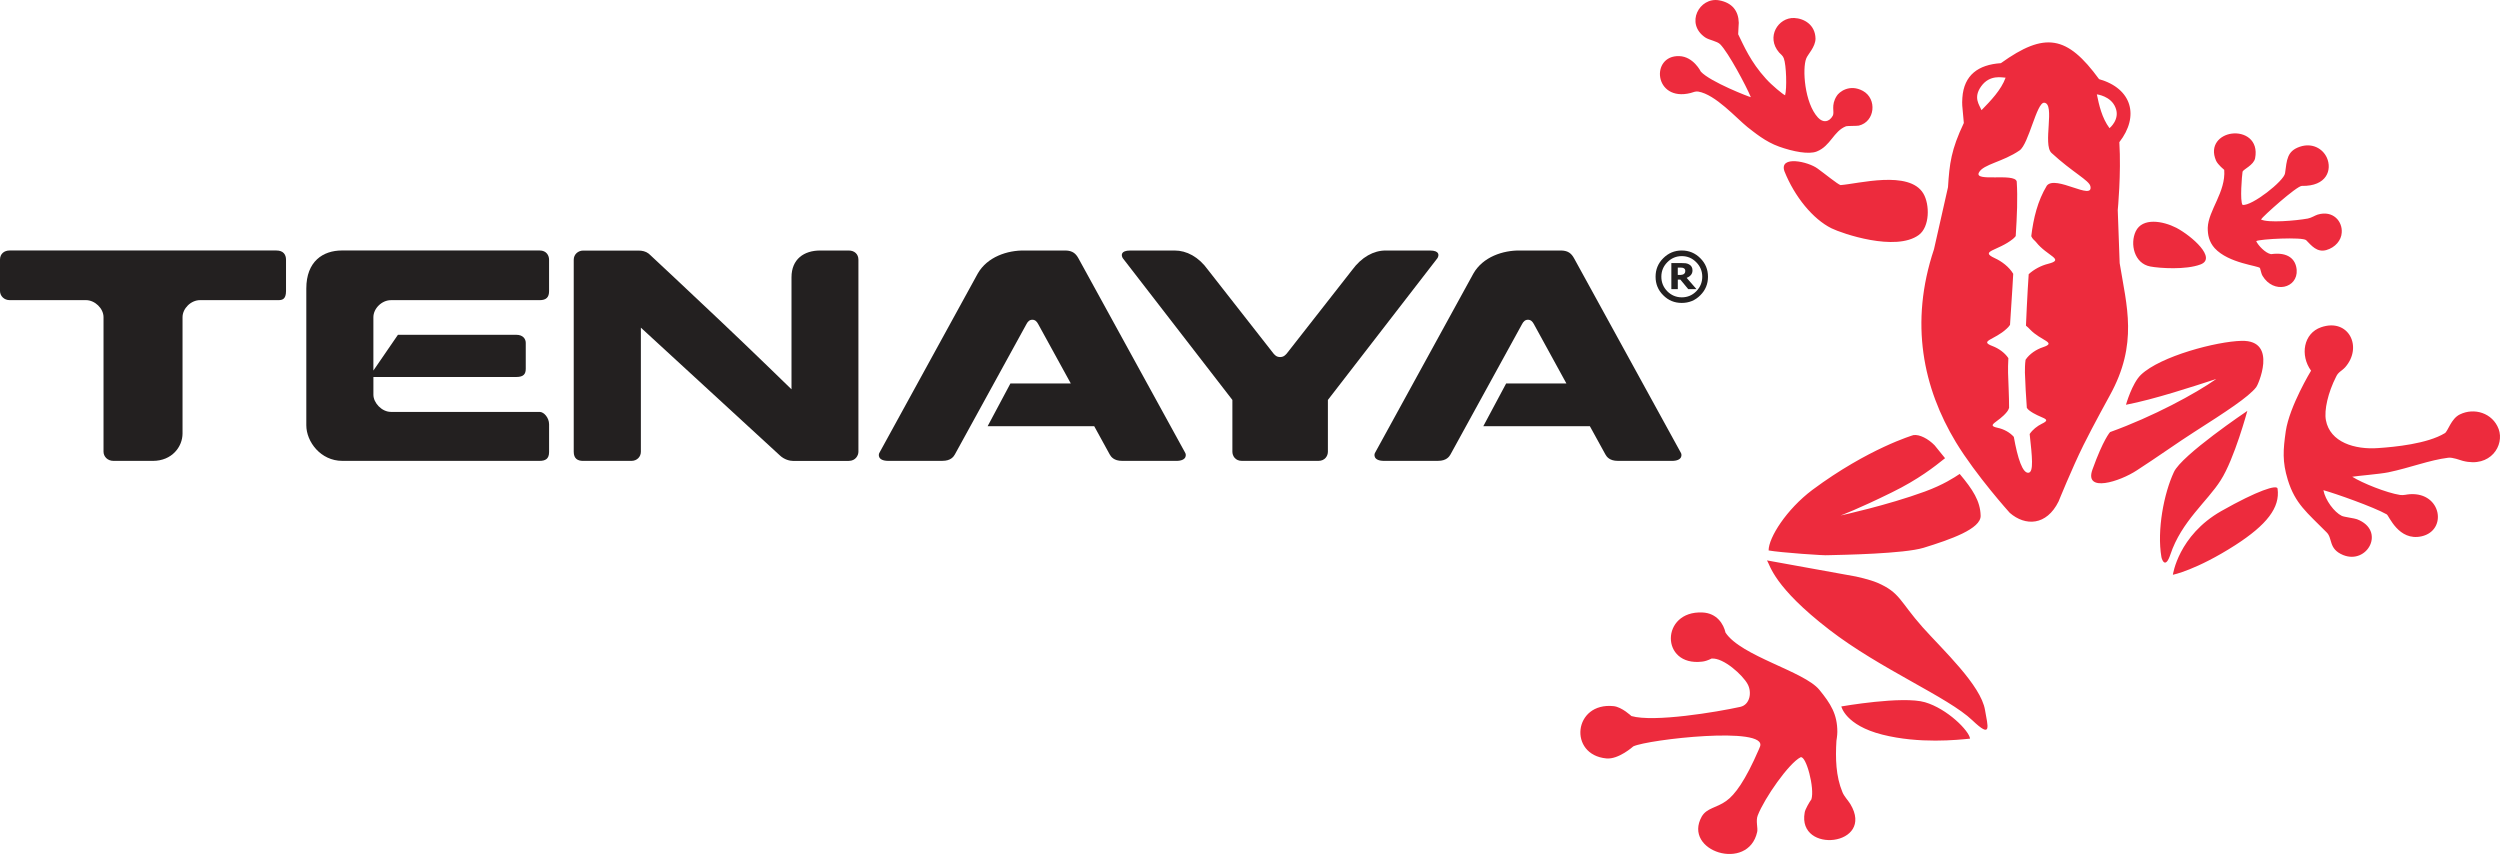
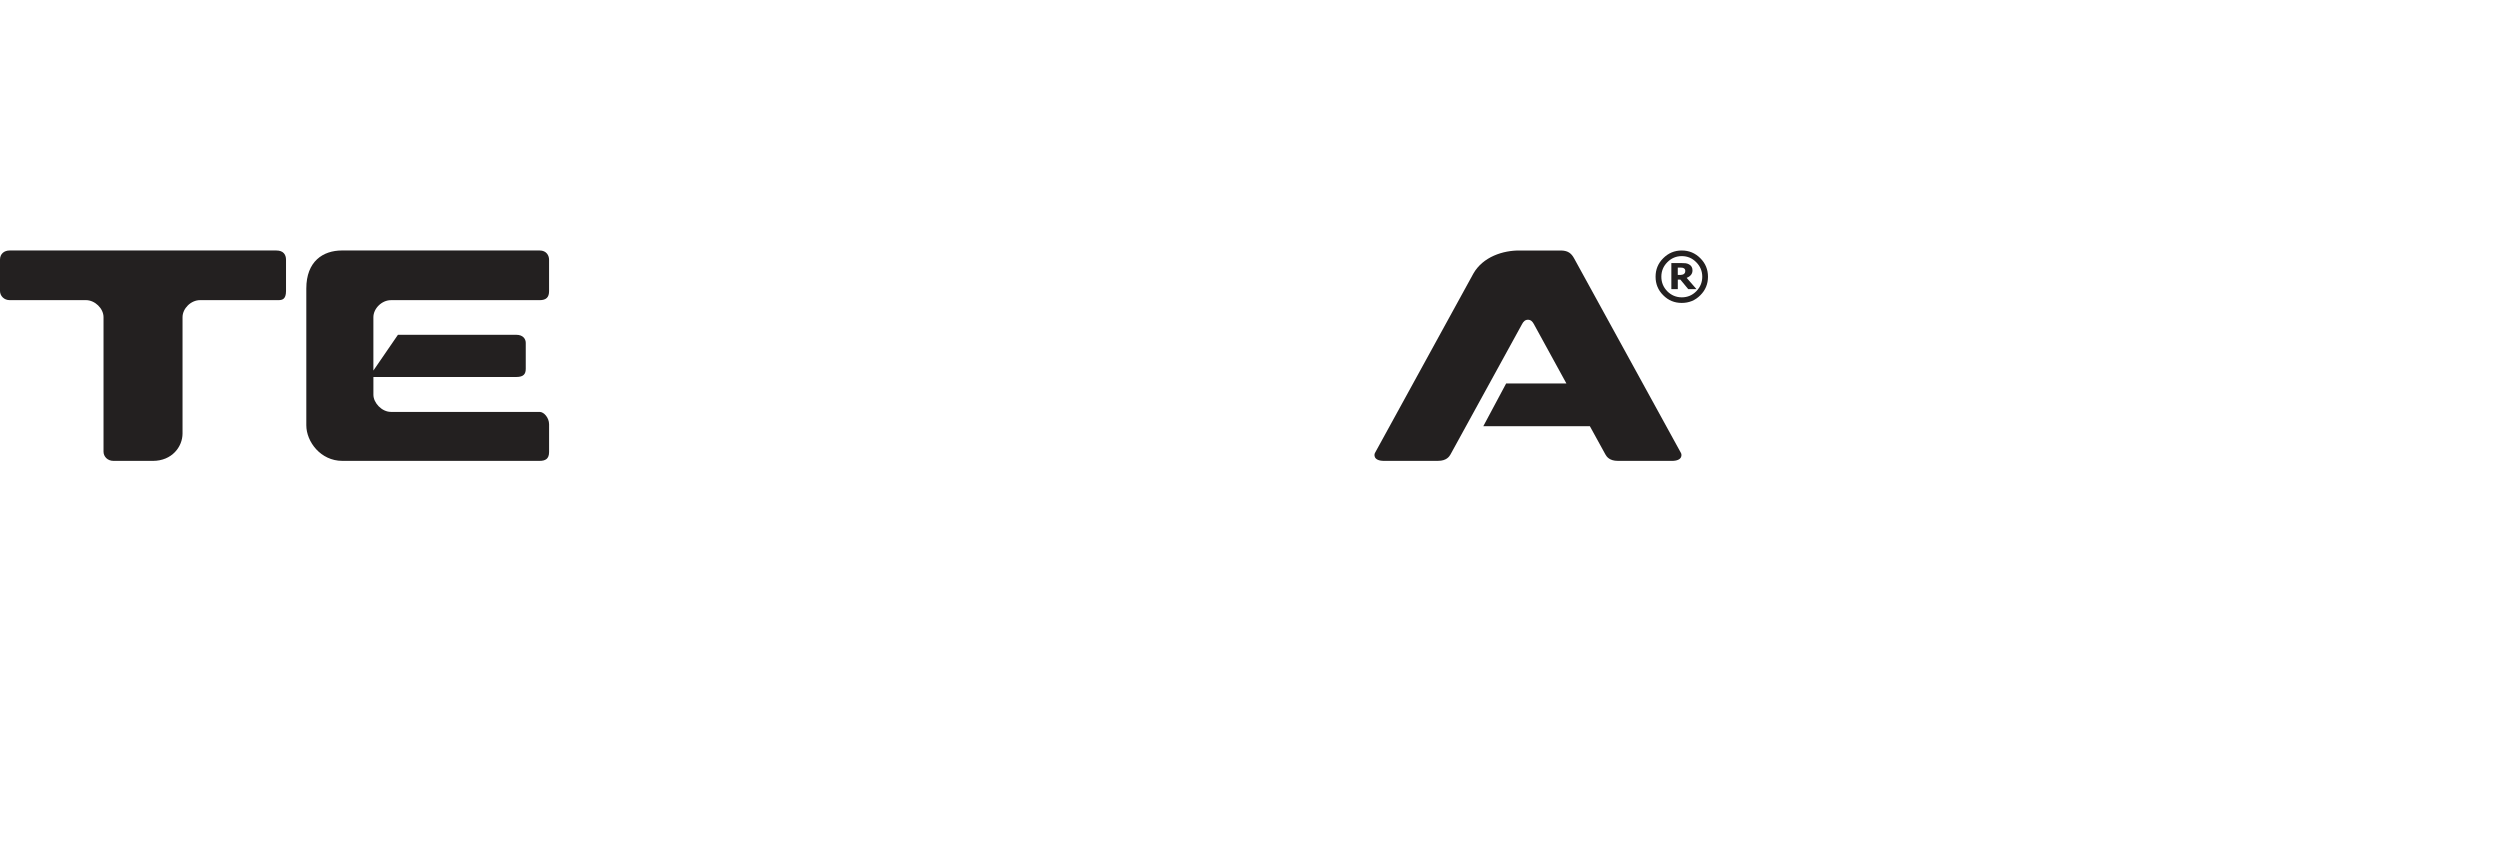
<svg xmlns="http://www.w3.org/2000/svg" version="1.1" id="Layer_1" x="0px" y="0px" width="146.371px" height="50px" viewBox="0 0 146.371 50" enable-background="new 0 0 146.371 50" xml:space="preserve">
  <g>
-     <path fill-rule="evenodd" clip-rule="evenodd" fill="#ED2B3D" d="M117.871,16.031c-0.235-0.4-0.671-0.731-1.081-0.917   c-0.924-0.427,0.188-0.419,1.062-1.123c0.057-0.045,0.11-0.1,0.165-0.168c0.075-1.187,0.121-2.226,0.059-3.198   c-0.124-0.52-2.54,0.057-2.209-0.531c0.26-0.482,1.394-0.612,2.373-1.285c0.539-0.366,1.003-2.829,1.447-2.795   c0.66,0.056-0.104,2.455,0.426,2.941c1.226,1.132,2.208,1.606,2.276,1.949c0.191,0.878-2.042-0.68-2.552-0.032   c-0.537,0.892-0.781,1.895-0.91,2.957c0.074,0.175,0.188,0.235,0.275,0.339c0.654,0.838,1.729,1.021,0.707,1.28   c-0.397,0.097-0.828,0.323-1.132,0.606l-0.056,0.889c-0.038,0.629-0.071,1.375-0.104,2.123c0.123,0.101,0.154,0.137,0.237,0.222   c0.646,0.677,1.593,0.762,0.76,1.04c-0.392,0.13-0.788,0.389-1.02,0.736c-0.038,0.259-0.038,0.521-0.038,0.754   c0.024,0.661,0.061,1.423,0.112,2.061c0.033,0.057,0.071,0.088,0.128,0.14c0.629,0.495,1.428,0.472,0.744,0.795   c-0.262,0.132-0.532,0.337-0.706,0.598c0.145,1.333,0.241,2.212-0.058,2.265c-0.352,0.061-0.646-0.839-0.87-2.099   c-0.24-0.271-0.598-0.457-0.945-0.53c-0.724-0.157,0.053-0.316,0.547-0.939c0.062-0.082,0.083-0.119,0.121-0.23   c0-0.669-0.04-1.379-0.06-2.049c-0.006-0.232,0-0.529,0.018-0.862c-0.219-0.325-0.573-0.57-0.929-0.706   c-0.813-0.304,0.13-0.361,0.82-1.009c0.07-0.056,0.15-0.149,0.206-0.232c0.053-0.788,0.104-1.574,0.141-2.189L117.871,16.031z    M116.015,6.45c-0.129-0.315-0.5-0.734-0.018-1.4c0.509-0.706,1.24-0.502,1.428-0.502C117.166,5.266,116.55,5.902,116.015,6.45    M123.508,7.504c0,0,0.633-0.508,0.353-1.198c-0.267-0.689-1.094-0.782-1.094-0.782C122.896,6.154,123.062,6.903,123.508,7.504    M120.526,29.36c-0.707,1.429-1.952,1.454-2.858,0.666c0,0-1.966-2.18-3.153-4.134c-1.912-3.17-2.73-6.969-1.283-11.299l0.82-3.632   c0.088-1.387,0.182-2.19,0.927-3.76l-0.075-0.833c0,0-0.041-0.277-0.011-0.641c0.09-1.336,0.935-1.94,2.256-2.029   c2.574-1.848,3.876-1.629,5.748,0.935c1.929,0.549,2.372,2.169,1.187,3.691c0.114,1.844-0.093,3.979-0.093,3.979l0.112,3.103   c0.407,2.511,1.097,4.718-0.576,7.743c0,0-0.966,1.753-1.538,2.901C121.302,27.438,120.526,29.36,120.526,29.36 M128.832,15.485   c-0.853,0.322-2.375,0.222-2.93,0.119c-0.953-0.174-1.205-1.332-0.858-2.061c0.394-0.816,1.582-0.61,2.378-0.205   C128.332,13.82,129.812,15.122,128.832,15.485 M106.423,9.873c0.402,0.289,1.167,0.914,1.336,0.964   c1.038-0.075,4.024-0.89,4.849,0.492c0.383,0.641,0.383,1.95-0.266,2.429c-1.354,0.993-4.493-0.085-5.113-0.392   c-1.082-0.537-2.158-1.844-2.756-3.345C104.163,9.086,105.868,9.456,106.423,9.873 M133.829,25.242   c0.223-1.473,1.48-3.539,1.48-3.539c-0.654-0.897-0.448-2.191,0.591-2.544c1.597-0.55,2.458,1.146,1.407,2.343   c-0.221,0.238-0.405,0.273-0.534,0.558c-0.469,0.92-0.706,1.954-0.595,2.542c0.241,1.292,1.688,1.733,3.061,1.632   c0.964-0.064,2.875-0.249,3.901-0.872c0.18-0.1,0.365-0.854,0.881-1.098c0.839-0.413,1.917-0.089,2.271,0.856   c0.35,0.947-0.472,2.283-2.098,1.863c-0.168-0.045-0.597-0.218-0.857-0.183c-1.106,0.138-2.188,0.576-3.506,0.854   c-0.492,0.101-1.852,0.21-2.111,0.259c0.584,0.371,2.018,0.945,2.801,1.066c0.203,0.033,0.405-0.038,0.583-0.045   c1.847-0.112,2.198,2.12,0.679,2.466c-1.355,0.304-1.914-1.217-2.043-1.284c-0.76-0.432-3.041-1.235-3.708-1.416   c0.109,0.582,0.631,1.284,1.074,1.503c0.125,0.064,0.761,0.143,0.891,0.197c1.707,0.655,0.613,2.68-0.815,2.095   c-0.872-0.365-0.596-0.975-0.964-1.328c-1.155-1.168-1.838-1.67-2.271-3.073C133.62,27.024,133.672,26.344,133.829,25.242    M107.573,42.854c0,0.201-0.053,0.519-0.053,0.519c-0.061,1.019-0.038,2.068,0.351,3.005c0.101,0.251,0.314,0.461,0.463,0.697   c1.477,2.455-3.116,2.956-2.673,0.5c0.02-0.178,0.285-0.63,0.394-0.775c0.2-0.646-0.307-2.573-0.633-2.464   c-0.686,0.345-2.114,2.388-2.509,3.406c-0.126,0.307,0.019,0.743-0.032,0.964c-0.52,2.369-4.383,1.135-3.247-0.898   c0.299-0.51,0.856-0.499,1.429-0.91c0.512-0.36,1.12-1.188,1.912-3.014l0.073-0.177c0.444-1.21-6.549-0.417-7.421-0.008   c0,0-0.86,0.775-1.575,0.706c-2.239-0.207-1.938-3.308,0.427-3.061c0.486,0.054,1.037,0.58,1.037,0.58   c1.317,0.377,4.979-0.23,6.382-0.539c0.561-0.129,0.687-0.854,0.421-1.334c-0.274-0.51-1.404-1.556-2.11-1.493   c-0.22,0.11-0.417,0.168-0.557,0.18c-2.447,0.294-2.43-2.99,0.021-2.878c0.856,0.036,1.242,0.686,1.354,1.18   c0.911,1.38,4.601,2.261,5.492,3.346C107.184,41.201,107.574,41.814,107.573,42.854 M129.26,13.334   c0.035-1.022,1.064-2.091,0.965-3.388c-0.009-0.014-0.361-0.287-0.479-0.539c-0.396-0.916,0.238-1.497,0.923-1.585   c0.743-0.094,1.575,0.362,1.363,1.447c-0.083,0.396-0.676,0.638-0.734,0.78c-0.036,0.224-0.164,1.732,0,1.947   c0.539,0.085,2.43-1.404,2.487-1.851c0.11-0.788,0.11-1.297,0.869-1.555c0.725-0.245,1.34,0.112,1.58,0.643   c0.314,0.704,0,1.681-1.466,1.651c-0.3,0-2.321,1.817-2.391,1.966c0.405,0.211,2.024,0.075,2.742-0.055   c0.205-0.037,0.428-0.185,0.575-0.23c0.908-0.272,1.466,0.404,1.41,1.06c-0.024,0.438-0.37,0.865-0.908,1.018   c-0.539,0.144-0.854-0.253-1.173-0.579c-0.198-0.2-2.725-0.072-2.926,0.053c0.107,0.244,0.538,0.709,0.869,0.763   c0.995-0.139,1.45,0.294,1.501,0.921c0.078,1.074-1.35,1.436-2.002,0.345c-0.072-0.118-0.089-0.283-0.146-0.449   c-0.052-0.137-1.838-0.272-2.655-1.169C129.333,14.156,129.256,13.75,129.26,13.334 M104.163,8.584   c-0.808-0.287-1.447-0.833-1.853-1.144c-0.645-0.519-1.879-1.914-2.883-2.079c-0.157-0.028-0.295,0.045-0.443,0.084   c-2.151,0.541-2.372-2.219-0.664-2.16c0.832,0.029,1.261,0.909,1.261,0.909c0.552,0.602,2.875,1.501,2.928,1.495   c-0.275-0.661-1.315-2.615-1.796-3.098c-0.185-0.186-0.643-0.241-0.874-0.398c-1.188-0.808-0.343-2.383,0.814-2.174   c0.777,0.144,1.134,0.63,1.149,1.318l-0.013,0.224l-0.022,0.445c0.334,0.68,0.725,1.613,1.621,2.598   c0.347,0.389,0.998,0.922,1.126,0.974c0.112-0.39,0.074-1.773-0.076-2.166c-0.052-0.145-0.167-0.227-0.275-0.339   c-0.779-0.901-0.057-2.058,0.885-2.02c0.579,0.026,1.23,0.396,1.247,1.205c0,0.492-0.462,0.934-0.544,1.168   c-0.235,0.582-0.105,2.602,0.69,3.459c0.3,0.322,0.651,0.269,0.865-0.108c0.119-0.231-0.126-0.601,0.232-1.162   c0.128-0.217,0.741-0.725,1.536-0.291c0.839,0.464,0.709,1.802-0.242,2.03c-0.089,0.023-0.672,0.013-0.747,0.037   c-0.735,0.283-0.905,1.16-1.718,1.478C105.903,9.056,104.978,8.875,104.163,8.584 M125.35,21.941   c1.146-1.088,4.428-1.953,5.893-1.985c2.179-0.049,0.912,2.69,0.856,2.71c-0.445,0.578-1.766,1.434-3.639,2.632   c-0.85,0.538-2.233,1.521-3.356,2.243c-1.002,0.659-3.081,1.321-2.598-0.039c0.637-1.779,1.036-2.204,1.036-2.204   c2.509-0.903,5.013-2.256,6.217-3.109c-1.374,0.445-3.638,1.193-5.287,1.51C124.472,23.699,124.825,22.441,125.35,21.941    M107.807,41.361c0,0,3.588-0.631,4.899-0.246c1.308,0.383,2.585,1.672,2.638,2.131c-0.741,0.074-2.96,0.313-5.137-0.235   C108.039,42.463,107.807,41.361,107.807,41.361 M127.218,33.653c0,0,0.315-2.297,2.835-3.731c2.137-1.21,3.268-1.564,3.295-1.313   c0.158,1.112-0.639,2.125-2.476,3.308C128.589,33.381,127.218,33.653,127.218,33.653 M131.578,24.057c0,0-0.762,2.824-1.559,4.061   c-0.777,1.234-2.3,2.407-2.947,4.35c-0.278,0.828-0.482,0.353-0.524,0.152c-0.273-1.586,0.15-3.74,0.728-4.976   C127.719,26.651,131.578,24.057,131.578,24.057 M108.667,33.755c0,0,0.782,0.166,1.246,0.362c1.351,0.585,1.295,1.076,2.653,2.606   c1.174,1.316,3.415,3.392,3.654,4.85c0.164,0.964,0.423,1.707-0.738,0.603c-1.425-1.362-5.386-2.997-8.375-5.304   c-3.263-2.514-3.468-3.776-3.651-4.061L108.667,33.755z M113.27,26.074l0.61,0.753c-0.61,0.491-1.57,1.247-3.116,2.003   c-1.979,0.976-3.002,1.352-3.002,1.352s2.722-0.592,4.933-1.401c1.095-0.404,1.705-0.81,2.042-1.033   c0.776,0.923,1.204,1.594,1.226,2.437c0.035,0.778-1.774,1.404-3.342,1.888c-1.152,0.35-4.715,0.413-5.581,0.433   c-0.134,0.035-2.839-0.156-3.491-0.278c0-0.752,1.045-2.402,2.561-3.544c3.283-2.438,5.918-3.209,5.918-3.209   C112.387,25.422,112.896,25.69,113.27,26.074" />
-     <path fill-rule="evenodd" clip-rule="evenodd" fill="#232020" d="M16.746,15.205c0-0.294-0.154-0.539-0.564-0.539H0.56   c-0.306,0-0.562,0.189-0.56,0.537v1.833c0,0.295,0.245,0.536,0.56,0.536h4.472c0.522,0,1.029,0.484,1.029,0.998v7.877   c0,0.271,0.221,0.537,0.589,0.537h2.3c1.12,0,1.737-0.829,1.737-1.604v-6.809c0-0.509,0.489-0.999,1.027-0.999h4.58   c0.222,0,0.452-0.038,0.452-0.536V15.205z" />
-     <path fill-rule="evenodd" clip-rule="evenodd" fill="#232020" d="M37.975,14.846c-0.168-0.13-0.377-0.175-0.591-0.175h-3.241   c-0.291,0-0.552,0.216-0.552,0.538v11.239c0,0.41,0.234,0.537,0.552,0.537h2.819c0.335,0,0.56-0.242,0.56-0.537v-7.264l8.122,7.466   c0.277,0.269,0.609,0.335,0.774,0.335h3.274c0.406,0,0.567-0.327,0.567-0.537V15.208c0-0.336-0.237-0.541-0.567-0.541h-1.675   c-0.94,0-1.676,0.5-1.676,1.569v6.558c0,0-2.31-2.252-4.172-4.012c-1.848-1.748-3.744-3.523-4.091-3.844   C38.046,14.91,38.014,14.877,37.975,14.846" />
+     <path fill-rule="evenodd" clip-rule="evenodd" fill="#232020" d="M16.746,15.205c0-0.294-0.154-0.539-0.564-0.539H0.56   c-0.306,0-0.562,0.189-0.56,0.537v1.833c0,0.295,0.245,0.536,0.56,0.536h4.472c0.522,0,1.029,0.484,1.029,0.998v7.877   c0,0.271,0.221,0.537,0.589,0.537h2.3c1.12,0,1.737-0.829,1.737-1.604v-6.809c0-0.509,0.489-0.999,1.027-0.999h4.58   c0.222,0,0.452-0.038,0.452-0.536V15.205" />
    <path fill-rule="evenodd" clip-rule="evenodd" fill="#232020" d="M21.861,21.696v-3.122c0-0.516,0.497-1,1.024-1h8.71   c0.4,0,0.552-0.184,0.552-0.525v-1.845c0-0.231-0.142-0.539-0.552-0.539H20.021c-1.111,0-2.087,0.637-2.087,2.226v8.009   c0,0.966,0.844,2.083,2.106,2.083h11.556c0.329,0,0.552-0.113,0.552-0.516v-1.623c0-0.391-0.305-0.728-0.552-0.728h-8.708   c-0.534,0-1.026-0.53-1.026-1.003v-1.041h8.369c0.438,0,0.551-0.189,0.551-0.48v-1.521c0-0.222-0.157-0.469-0.551-0.469h-6.933   L21.861,21.696z" />
-     <path fill-rule="evenodd" clip-rule="evenodd" fill="#232020" d="M77.746,26.446v-3.03l6.415-8.302   c0.095-0.155,0.141-0.447-0.444-0.447h-2.593c-0.697,0-1.403,0.382-1.959,1.142l-3.831,4.894c-0.062,0.06-0.158,0.202-0.386,0.202   c-0.227,0-0.324-0.142-0.383-0.202l-3.837-4.901c-0.553-0.772-1.259-1.135-1.954-1.135H66.18c-0.584,0-0.536,0.292-0.444,0.447   l6.418,8.302v3.03c0,0.249,0.174,0.537,0.551,0.537h4.489C77.572,26.983,77.746,26.695,77.746,26.446" />
-     <path fill-rule="evenodd" clip-rule="evenodd" fill="#232020" d="M57.824,24.954h6.241l0.908,1.655   c0.072,0.129,0.242,0.375,0.724,0.374l3.167,0.002c0.64,0,0.596-0.378,0.52-0.487l-6.249-11.383   c-0.147-0.262-0.331-0.435-0.738-0.448h-2.401c-1.016-0.02-2.192,0.372-2.749,1.346l-5.752,10.484   c-0.076,0.109-0.12,0.487,0.522,0.487l3.163-0.002c0.482,0.001,0.654-0.245,0.725-0.374l4.196-7.64   c0.072-0.134,0.168-0.246,0.339-0.247c0.17-0.001,0.268,0.113,0.34,0.247l1.912,3.482h-3.533L57.824,24.954z" />
    <path fill-rule="evenodd" clip-rule="evenodd" fill="#232020" d="M86.845,24.954h6.24l0.91,1.655   c0.071,0.129,0.242,0.375,0.725,0.374l3.162,0.002c0.641,0,0.601-0.378,0.523-0.487l-6.25-11.383   c-0.147-0.262-0.329-0.435-0.737-0.448h-2.404c-1.013-0.02-2.19,0.372-2.748,1.346l-5.752,10.484   c-0.076,0.109-0.117,0.487,0.522,0.487l3.162-0.002c0.482,0.001,0.653-0.245,0.725-0.374l4.195-7.64   c0.072-0.134,0.169-0.246,0.34-0.247c0.171-0.001,0.27,0.113,0.343,0.247l1.908,3.482h-3.526L86.845,24.954z" />
    <path fill-rule="evenodd" clip-rule="evenodd" fill="#232020" d="M100,16.202c0,0.424-0.148,0.787-0.449,1.085   c-0.301,0.304-0.661,0.449-1.088,0.449c-0.423,0-0.783-0.146-1.083-0.449c-0.303-0.299-0.449-0.661-0.449-1.085   c0-0.423,0.146-0.784,0.449-1.084c0.3-0.301,0.66-0.452,1.083-0.452c0.427,0,0.787,0.15,1.088,0.452   C99.852,15.417,100,15.778,100,16.202 M98.67,15.856c0-0.033-0.008-0.063-0.021-0.088c-0.015-0.028-0.035-0.048-0.068-0.064   c-0.027-0.017-0.063-0.027-0.103-0.032c-0.038-0.003-0.081-0.006-0.13-0.006h-0.117v0.432h0.09c0.063,0,0.117-0.003,0.161-0.014   c0.046-0.007,0.08-0.022,0.108-0.044c0.029-0.022,0.046-0.045,0.063-0.076C98.663,15.935,98.67,15.897,98.67,15.856 M99.327,16.929   h-0.482l-0.462-0.559h-0.15v0.559h-0.378v-1.527h0.583c0.106,0,0.19,0.004,0.257,0.011c0.066,0.011,0.13,0.029,0.194,0.064   c0.071,0.038,0.119,0.087,0.152,0.141c0.033,0.057,0.052,0.127,0.052,0.208c0,0.113-0.033,0.204-0.094,0.275   c-0.064,0.073-0.146,0.129-0.246,0.169L99.327,16.929z M99.665,16.202c0-0.33-0.118-0.614-0.353-0.849   c-0.232-0.238-0.516-0.358-0.846-0.358c-0.328,0-0.612,0.12-0.847,0.358c-0.233,0.235-0.35,0.519-0.35,0.849   c0,0.329,0.116,0.615,0.35,0.854c0.234,0.233,0.519,0.353,0.847,0.353c0.33,0,0.613-0.119,0.846-0.353   C99.546,16.817,99.665,16.531,99.665,16.202" />
  </g>
</svg>